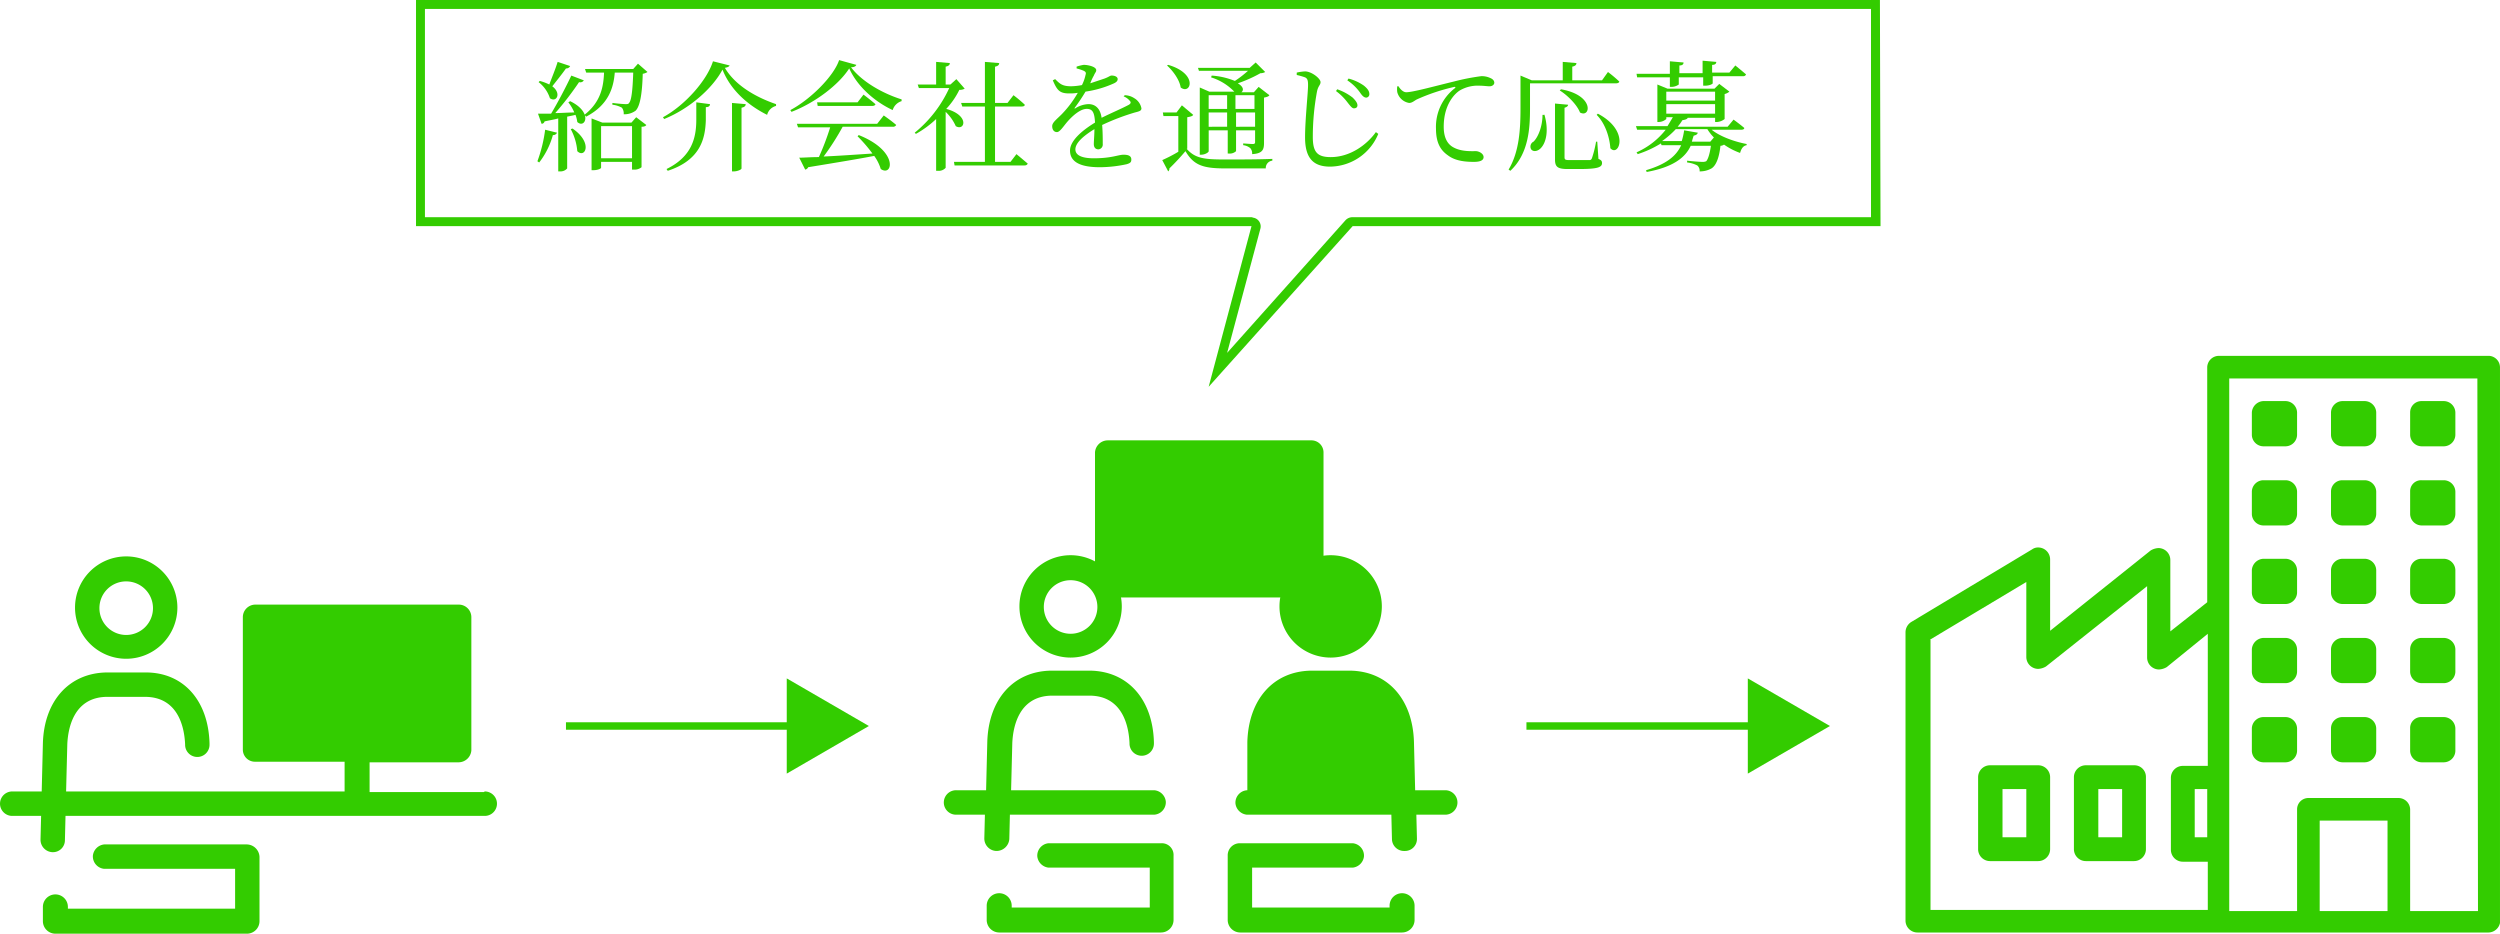
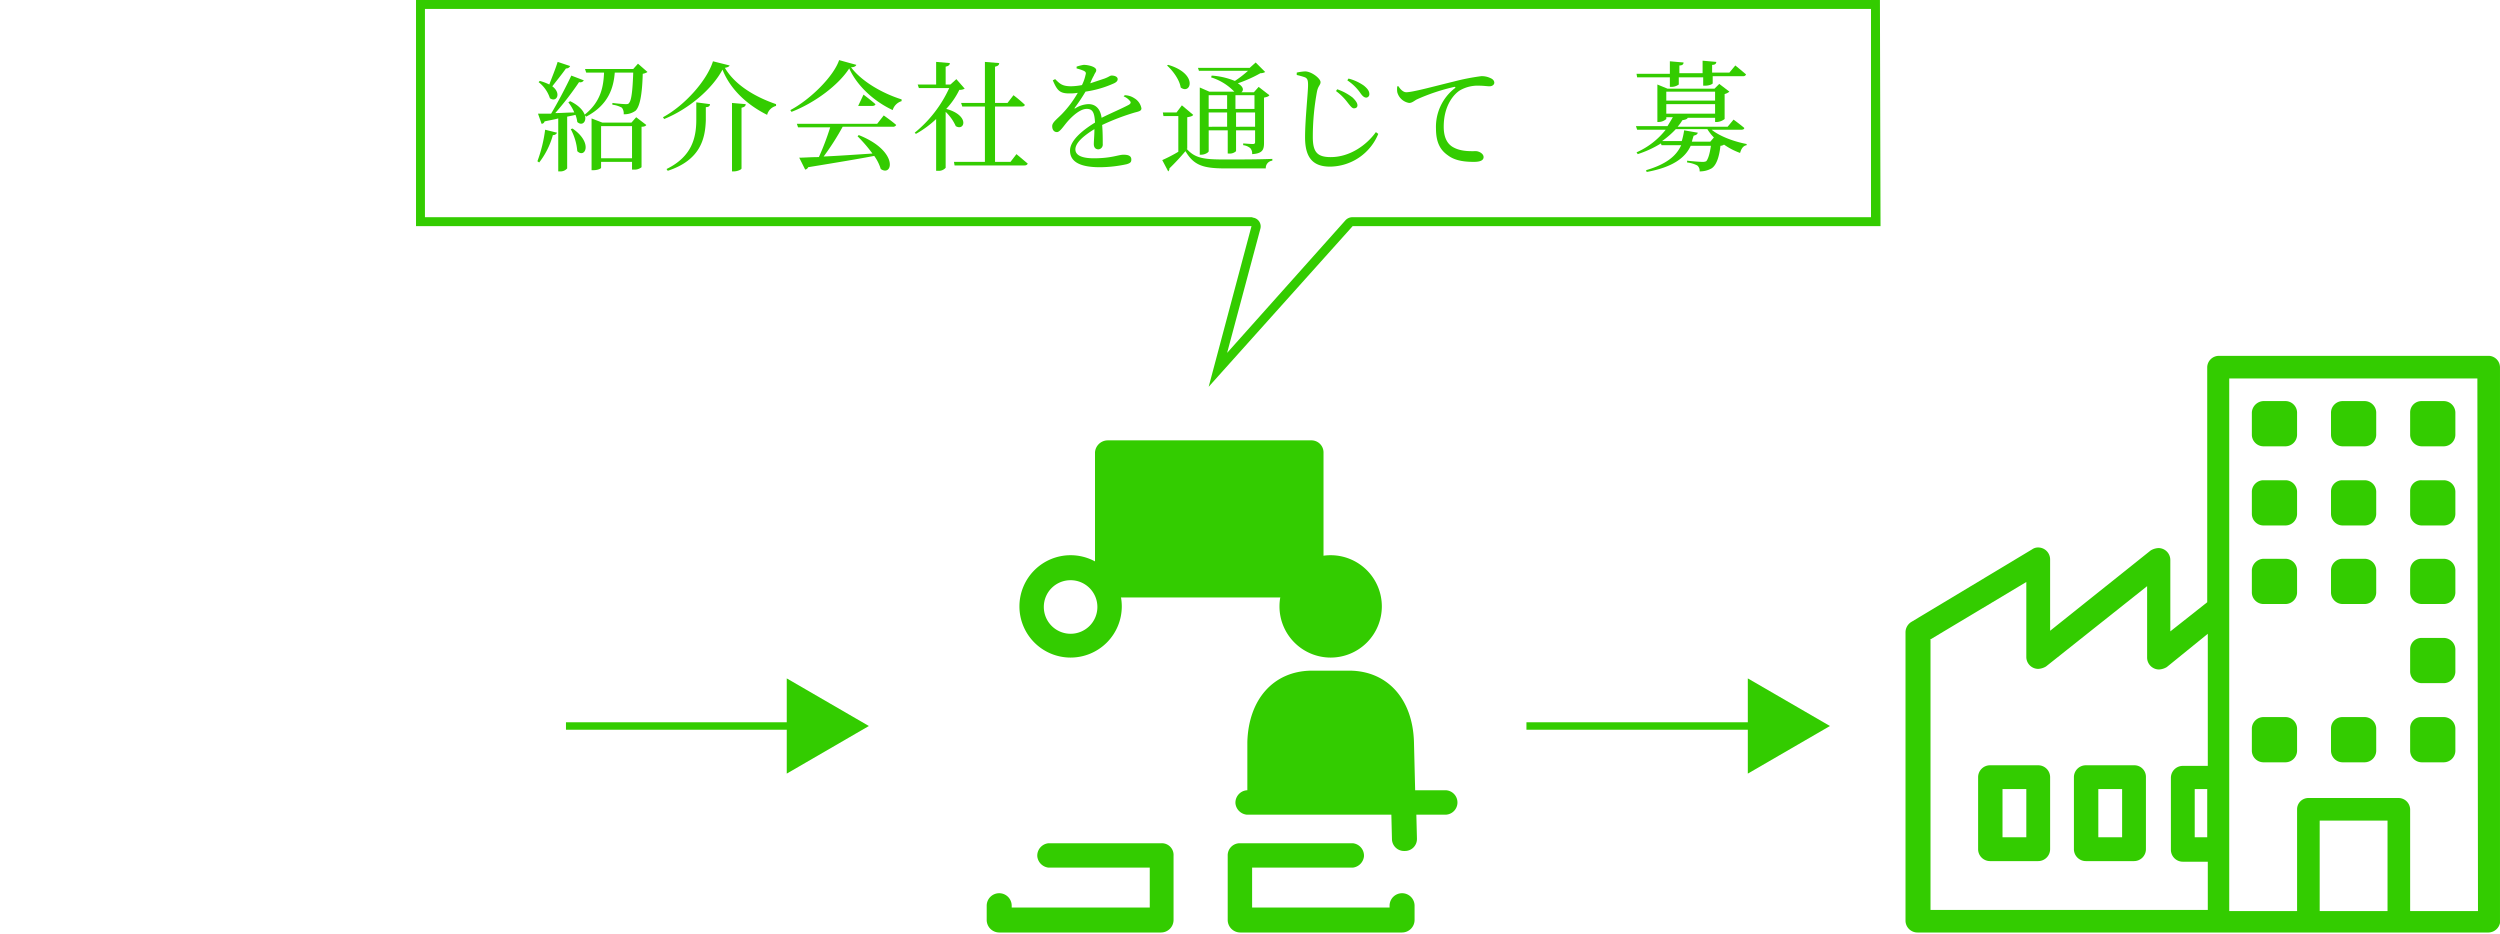
<svg xmlns="http://www.w3.org/2000/svg" width="670" height="250.229" viewBox="0 0 670 250.229">
  <g id="about2" transform="translate(0.108)">
    <path id="Path_76" data-name="Path 76" d="M95,122h63" transform="translate(56.573 72.569)" fill="none" stroke="#3c0" stroke-miterlimit="10" stroke-width="2" />
    <path id="Path_77" data-name="Path 77" d="M132.1,139.517l22.009-12.759L132.1,114Z" transform="translate(78.641 67.811)" fill="#3c0" />
    <path id="Path_78" data-name="Path 78" d="M256.4,122h63" transform="translate(152.578 72.569)" fill="none" stroke="#3c0" stroke-miterlimit="10" stroke-width="2" />
    <g id="Group_293" data-name="Group 293" transform="translate(-0.108)">
      <path id="Path_79" data-name="Path 79" d="M293.6,139.517l22.009-12.759L293.6,114Z" transform="translate(174.814 67.811)" fill="#3c0" />
-       <path id="Path_80" data-name="Path 80" d="M33.715,120.931A13.716,13.716,0,1,0,20,107.216a13.715,13.715,0,0,0,13.716,13.716Zm0-20.733a7.177,7.177,0,1,1-7.177,7.177,7.147,7.147,0,0,1,7.177-7.177Zm35.724,73.841v17.224a3.369,3.369,0,0,1-3.349,3.349H14.736a3.369,3.369,0,0,1-3.349-3.349v-3.828a3.349,3.349,0,1,1,6.7,0v.478H62.9V177.229H27.814a3.343,3.343,0,0,1-3.03-3.509,3.4,3.4,0,0,1,3.03-3.03H66.09a3.479,3.479,0,0,1,3.349,3.349Zm60.125-17.384H98.943v-7.974h23.922a3.452,3.452,0,0,0,3.349-3.19V109.767a3.369,3.369,0,0,0-3.349-3.349H68.323a3.369,3.369,0,0,0-3.349,3.349v35.565a3.237,3.237,0,0,0,3.349,3.19H92.245V156.5H17.607l.319-12.6c.159-3.828,1.435-12.6,10.526-12.759H38.978c9.091.159,10.366,8.931,10.526,12.759a3.27,3.27,0,1,0,6.539.159v-.478c-.319-11.483-7.017-18.978-17.065-18.978H28.452c-10.047.159-16.746,7.655-17.065,18.978L11.068,156.5H3.413a3.278,3.278,0,1,0-.478,6.539h7.974l-.159,6.379a3.34,3.34,0,0,0,3.19,3.349H14.1a3.2,3.2,0,0,0,3.19-3.19l.159-6.539H129.564a3.278,3.278,0,1,0,.478-6.539.586.586,0,0,0-.478.159Z" transform="translate(0.108 55.617)" fill="#3c0" />
      <path id="Path_81" data-name="Path 81" d="M184.916,120.731A13.716,13.716,0,1,0,171.2,107.016a13.715,13.715,0,0,0,13.716,13.716Zm0-20.733a7.177,7.177,0,1,1-7.177,7.177A7.147,7.147,0,0,1,184.916,100Z" transform="translate(102.006 55.498)" fill="#3c0" />
-       <path id="Path_82" data-name="Path 82" d="M214.961,144.756H176.526l.319-12.6c.16-3.828,1.435-12.6,10.526-12.759h10.366c9.091.159,10.366,8.931,10.526,12.759a3.27,3.27,0,1,0,6.539.159v-.478c-.319-11.483-7.017-18.978-17.065-19.138H187.211c-10.047.159-16.746,7.655-17.065,19.138l-.319,12.918h-7.815a3.278,3.278,0,0,0-.478,6.539h7.974l-.159,6.379a3.34,3.34,0,0,0,3.19,3.349h.159a3.452,3.452,0,0,0,3.349-3.19l.159-6.539h38.754a3.343,3.343,0,0,0,3.03-3.509,3.4,3.4,0,0,0-3.03-3.03Z" transform="translate(94.448 67.037)" fill="#3c0" />
      <path id="Path_83" data-name="Path 83" d="M212.588,141.7h-30.3a3.343,3.343,0,0,0-3.03,3.509,3.4,3.4,0,0,0,3.03,3.03H209.4v10.685h-37v-.478a3.349,3.349,0,0,0-6.7,0h0v3.828a3.369,3.369,0,0,0,3.349,3.349h43.379a3.369,3.369,0,0,0,3.349-3.349V145.049a3.142,3.142,0,0,0-3.19-3.349Z" transform="translate(98.735 84.287)" fill="#3c0" />
      <path id="Path_84" data-name="Path 84" d="M241.792,74H187.249a3.452,3.452,0,0,0-3.349,3.19v35.724a3.237,3.237,0,0,0,3.349,3.19h54.543a3.452,3.452,0,0,0,3.349-3.19V77.19A3.237,3.237,0,0,0,241.792,74Z" transform="translate(109.561 44.017)" fill="#3c0" />
      <path id="Path_85" data-name="Path 85" d="M242.331,107.016a13.716,13.716,0,1,0-13.716,13.716,13.715,13.715,0,0,0,13.716-13.716Z" transform="translate(128.001 55.498)" fill="#3c0" />
      <path id="Path_86" data-name="Path 86" d="M263.483,144.756h-7.815l-.319-12.918c-.319-11.483-7.017-18.978-17.065-19.138H227.759c-10.047.159-16.746,7.655-17.065,19.138v12.918h-.159a3.343,3.343,0,0,0-3.03,3.509,3.4,3.4,0,0,0,3.03,3.03h38.754l.16,6.539a3.237,3.237,0,0,0,3.349,3.19h.159a3.2,3.2,0,0,0,3.19-3.19v-.16l-.16-6.379h7.5a3.278,3.278,0,1,0,.478-6.539Z" transform="translate(123.594 67.037)" fill="#3c0" />
      <path id="Path_87" data-name="Path 87" d="M209.39,141.7h30.3a3.343,3.343,0,0,1,3.03,3.509,3.4,3.4,0,0,1-3.03,3.03H212.739v10.685h36.841v-.478a3.349,3.349,0,1,1,6.7,0v3.828a3.369,3.369,0,0,1-3.349,3.349H209.549a3.369,3.369,0,0,1-3.349-3.349V145.049a3.237,3.237,0,0,1,3.19-3.349Z" transform="translate(122.826 84.287)" fill="#3c0" />
      <path id="Path_88" data-name="Path 88" d="M459.736,2.392V58.211H320.667a2.561,2.561,0,0,0-1.754.8L287.175,94.573l8.931-33.332a2.377,2.377,0,0,0-1.754-2.871c-.16,0-.478-.159-.638-.159H72.192V2.392H459.736ZM462.128,0H69.8V60.6H293.714l-11.483,43.06L320.826,60.6H462.288L462.128,0Z" transform="translate(41.691)" fill="#3c0" />
      <path id="Path_89" data-name="Path 89" d="M348.408,128.6H335.49a3.2,3.2,0,0,0-3.19,3.19v19.3a3.2,3.2,0,0,0,3.19,3.19h12.918a3.2,3.2,0,0,0,3.19-3.19v-19.3a3.2,3.2,0,0,0-3.19-3.19Zm-3.19,19.3h-6.379V134.979h6.379Z" transform="translate(197.834 76.495)" fill="#3c0" />
      <path id="Path_90" data-name="Path 90" d="M364.508,128.6H351.59a3.2,3.2,0,0,0-3.19,3.19v19.3a3.2,3.2,0,0,0,3.19,3.19h12.918a3.2,3.2,0,0,0,3.19-3.19v-19.3a3.1,3.1,0,0,0-3.19-3.19Zm-3.19,19.3h-6.379V134.979h6.379Z" transform="translate(207.41 76.495)" fill="#3c0" />
      <path id="Path_91" data-name="Path 91" d="M476.553,59.8H403.988a3.137,3.137,0,0,0-3.03,3.03v63l-9.888,7.815V114.5a3.2,3.2,0,0,0-3.19-3.19,4.523,4.523,0,0,0-2.073.638l-26.953,21.53V114.343a3.2,3.2,0,0,0-3.19-3.19,2.694,2.694,0,0,0-1.595.478l-32.375,19.457A3.289,3.289,0,0,0,320.1,133.8v77.349a3.2,3.2,0,0,0,3.19,3.19h153.1a3.219,3.219,0,0,0,3.03-2.552V62.83a3.11,3.11,0,0,0-2.871-3.03ZM400.958,188.822h-3.349V175.9h3.349Zm-74.319-52.948,25.836-15.47V140.5a3.2,3.2,0,0,0,3.19,3.19,4.523,4.523,0,0,0,2.073-.638l27.112-21.53v19.138a3.2,3.2,0,0,0,3.19,3.19,4.523,4.523,0,0,0,2.073-.638l11-8.931v35.405h-6.7a3.2,3.2,0,0,0-3.19,3.19v19.3a3.2,3.2,0,0,0,3.19,3.19h6.7v12.918H326.8V135.873ZM431.1,208.6V184.356h18.181V208.6Zm42.422,0H455.342V181.326a3.137,3.137,0,0,0-3.03-3.03H428.07a3.028,3.028,0,0,0-3.03,3.03V208.6H406.859V65.86h66.5Z" transform="translate(190.577 35.571)" fill="#3c0" />
      <path id="Path_92" data-name="Path 92" d="M394.63,67.4h6.06a3.137,3.137,0,0,1,3.03,3.03v6.06a3.137,3.137,0,0,1-3.03,3.03h-6.06a3.137,3.137,0,0,1-3.03-3.03V70.43A3.137,3.137,0,0,1,394.63,67.4Z" transform="translate(233.107 40.092)" fill="#3c0" />
      <path id="Path_93" data-name="Path 93" d="M394.63,80.7h6.06a3.137,3.137,0,0,1,3.03,3.03v6.06a3.137,3.137,0,0,1-3.03,3.03h-6.06a3.137,3.137,0,0,1-3.03-3.03V83.73A3.028,3.028,0,0,1,394.63,80.7Z" transform="translate(233.107 48.003)" fill="#3c0" />
      <path id="Path_94" data-name="Path 94" d="M394.63,93.9h6.06a3.137,3.137,0,0,1,3.03,3.03v6.06a3.137,3.137,0,0,1-3.03,3.03h-6.06a3.137,3.137,0,0,1-3.03-3.03V96.93A3.137,3.137,0,0,1,394.63,93.9Z" transform="translate(233.107 55.855)" fill="#3c0" />
-       <path id="Path_95" data-name="Path 95" d="M394.63,107.2h6.06a3.137,3.137,0,0,1,3.03,3.03v6.06a3.137,3.137,0,0,1-3.03,3.03h-6.06a3.137,3.137,0,0,1-3.03-3.03v-6.06A3.137,3.137,0,0,1,394.63,107.2Z" transform="translate(233.107 63.766)" fill="#3c0" />
      <path id="Path_96" data-name="Path 96" d="M394.63,120.5h6.06a3.137,3.137,0,0,1,3.03,3.03v6.06a3.137,3.137,0,0,1-3.03,3.03h-6.06a3.137,3.137,0,0,1-3.03-3.03v-6.06A3.028,3.028,0,0,1,394.63,120.5Z" transform="translate(233.107 71.677)" fill="#3c0" />
      <path id="Path_97" data-name="Path 97" d="M381.33,67.4h6.06a3.137,3.137,0,0,1,3.03,3.03v6.06a3.137,3.137,0,0,1-3.03,3.03h-6.06a3.137,3.137,0,0,1-3.03-3.03V70.43A3.258,3.258,0,0,1,381.33,67.4Z" transform="translate(225.196 40.092)" fill="#3c0" />
      <path id="Path_98" data-name="Path 98" d="M381.33,80.7h6.06a3.137,3.137,0,0,1,3.03,3.03v6.06a3.137,3.137,0,0,1-3.03,3.03h-6.06a3.137,3.137,0,0,1-3.03-3.03V83.73A3.134,3.134,0,0,1,381.33,80.7Z" transform="translate(225.196 48.003)" fill="#3c0" />
      <path id="Path_99" data-name="Path 99" d="M381.33,93.9h6.06a3.137,3.137,0,0,1,3.03,3.03v6.06a3.137,3.137,0,0,1-3.03,3.03h-6.06a3.137,3.137,0,0,1-3.03-3.03V96.93A3.258,3.258,0,0,1,381.33,93.9Z" transform="translate(225.196 55.855)" fill="#3c0" />
-       <path id="Path_100" data-name="Path 100" d="M381.33,107.2h6.06a3.137,3.137,0,0,1,3.03,3.03v6.06a3.137,3.137,0,0,1-3.03,3.03h-6.06a3.137,3.137,0,0,1-3.03-3.03v-6.06A3.258,3.258,0,0,1,381.33,107.2Z" transform="translate(225.196 63.766)" fill="#3c0" />
      <path id="Path_101" data-name="Path 101" d="M381.33,120.5h6.06a3.137,3.137,0,0,1,3.03,3.03v6.06a3.137,3.137,0,0,1-3.03,3.03h-6.06a3.137,3.137,0,0,1-3.03-3.03v-6.06A3.134,3.134,0,0,1,381.33,120.5Z" transform="translate(225.196 71.677)" fill="#3c0" />
      <path id="Path_102" data-name="Path 102" d="M407.93,67.4h6.06a3.137,3.137,0,0,1,3.03,3.03v6.06a3.137,3.137,0,0,1-3.03,3.03h-6.06a3.137,3.137,0,0,1-3.03-3.03V70.43A3.028,3.028,0,0,1,407.93,67.4Z" transform="translate(241.018 40.092)" fill="#3c0" />
      <path id="Path_103" data-name="Path 103" d="M407.93,80.7h6.06a3.137,3.137,0,0,1,3.03,3.03v6.06a3.137,3.137,0,0,1-3.03,3.03h-6.06a3.137,3.137,0,0,1-3.03-3.03V83.73A2.932,2.932,0,0,1,407.93,80.7Z" transform="translate(241.018 48.003)" fill="#3c0" />
      <path id="Path_104" data-name="Path 104" d="M407.93,93.9h6.06a3.137,3.137,0,0,1,3.03,3.03v6.06a3.137,3.137,0,0,1-3.03,3.03h-6.06a3.137,3.137,0,0,1-3.03-3.03V96.93A3.028,3.028,0,0,1,407.93,93.9Z" transform="translate(241.018 55.855)" fill="#3c0" />
      <path id="Path_105" data-name="Path 105" d="M407.93,107.2h6.06a3.137,3.137,0,0,1,3.03,3.03v6.06a3.137,3.137,0,0,1-3.03,3.03h-6.06a3.137,3.137,0,0,1-3.03-3.03v-6.06A3.028,3.028,0,0,1,407.93,107.2Z" transform="translate(241.018 63.766)" fill="#3c0" />
      <path id="Path_106" data-name="Path 106" d="M407.93,120.5h6.06a3.137,3.137,0,0,1,3.03,3.03v6.06a3.137,3.137,0,0,1-3.03,3.03h-6.06a3.137,3.137,0,0,1-3.03-3.03v-6.06A2.932,2.932,0,0,1,407.93,120.5Z" transform="translate(241.018 71.677)" fill="#3c0" />
    </g>
    <g id="Group_295" data-name="Group 295" transform="translate(143.918 16.108)">
      <g id="Group_294" data-name="Group 294">
        <path id="Path_107" data-name="Path 107" d="M90.2,37.034a38.568,38.568,0,0,0,2.073-8.453l3.19.8a1.148,1.148,0,0,1-1.116.638,21.14,21.14,0,0,1-3.668,7.336Zm8.772-16.108c6.22,3.03,3.987,7.5,1.914,5.582a8.411,8.411,0,0,0-.478-1.914c-.638.159-1.435.319-2.233.478V38.947a2.316,2.316,0,0,1-1.914.8h-.478V25.551c-1.116.319-2.233.478-3.668.8a.814.814,0,0,1-.8.638l-.957-2.711h3.509c1.914-3.19,3.987-7.177,5.422-10.207l3.349,1.276a1.1,1.1,0,0,1-1.276.478,83.242,83.242,0,0,1-6.379,8.293c1.595,0,3.349-.159,5.1-.159a11.056,11.056,0,0,0-1.595-2.711Zm0-9.409a1.148,1.148,0,0,1-1.116.638c-1.116,1.595-2.552,3.349-3.668,4.784,2.552,1.914,1.116,4.466-.638,3.19a8.93,8.93,0,0,0-3.03-4.306l.319-.319a14.545,14.545,0,0,1,2.552.957c.638-1.754,1.595-3.987,2.233-6.06Zm.638,16.746c5.582,3.828,3.349,8.134,1.276,6.06a14.93,14.93,0,0,0-1.754-5.9Zm11.323-14.991c-.319,3.987-1.595,8.612-7.655,11.8l-.478-.478c4.466-3.509,5.1-7.655,5.263-11.323h-4.784l-.319-.957h12.918l1.276-1.435,2.552,2.233a3.5,3.5,0,0,1-1.276.478c-.159,5.741-.8,8.772-1.914,9.888a5.061,5.061,0,0,1-3.19.957,2.565,2.565,0,0,0-.478-1.754,6.851,6.851,0,0,0-2.552-.8V21.4c1.116.159,3.03.319,3.509.319s.8,0,.957-.319c.638-.638.957-3.349,1.116-8.134h-4.944Zm5.741,11.961,2.711,2.073c-.159.319-.638.478-1.276.478V38.628a2.972,2.972,0,0,1-2.073.638h-.478V37.193h-8.293v1.595c0,.159-.8.638-2.073.638h-.478V25.551l2.871,1.116H115.4Zm-1.116,11V27.624h-8.293v8.612Z" transform="translate(-90.2 -9.922)" fill="#3c0" />
        <path id="Path_108" data-name="Path 108" d="M111.619,25.77l-.319-.478c5.9-3.19,11.8-9.888,13.4-14.991l4.466,1.116c-.159.319-.478.478-1.276.638,2.711,4.625,8.134,7.815,13.716,9.728v.478a3.307,3.307,0,0,0-2.392,2.392c-5.422-2.711-9.888-6.858-11.961-12.121C124.537,17.636,118.317,23.059,111.619,25.77Zm12.28-3.987c0,.478-.319.8-1.116.8v3.509c-.159,4.944-1.435,10.685-10.207,13.556l-.319-.478c6.858-3.349,7.974-8.453,7.974-13.237V21.3Zm9.569,0c0,.478-.319.8-1.116.957V39.007c0,.319-1.116.8-2.073.8H129.8V21.464Z" transform="translate(-77.649 -9.981)" fill="#3c0" />
-         <path id="Path_109" data-name="Path 109" d="M150.4,11.376c-.16.319-.478.638-1.435.638,2.871,3.828,8.453,7.017,13.556,8.612V21.1a3.587,3.587,0,0,0-2.392,2.392c-5.1-2.392-9.569-6.539-11.642-11.164-2.871,4.466-9.25,9.25-15.47,11.642L132.7,23.5c5.422-2.871,11.642-9.091,13.078-13.4Zm7.336,13.556s2.073,1.435,3.349,2.552a.964.964,0,0,1-.957.478h-13.4a67.89,67.89,0,0,1-5.1,7.974c3.668-.159,8.293-.478,13.078-.8a39.766,39.766,0,0,0-3.987-4.625l.319-.319c10.845,4.306,9.091,11.323,5.9,9.091a12.047,12.047,0,0,0-1.754-3.509c-4.147.8-9.888,1.754-17.7,3.03a1.06,1.06,0,0,1-.8.638l-1.595-3.19c1.276,0,3.03-.159,5.263-.159a68.434,68.434,0,0,0,3.03-7.974h-8.612l-.319-.957h21.53Zm-5.422-5.582s1.914,1.435,3.19,2.552c0,.319-.478.478-.8.478H140.036l-.16-.957h10.845Z" transform="translate(-64.92 -10.1)" fill="#3c0" />
+         <path id="Path_109" data-name="Path 109" d="M150.4,11.376c-.16.319-.478.638-1.435.638,2.871,3.828,8.453,7.017,13.556,8.612V21.1a3.587,3.587,0,0,0-2.392,2.392c-5.1-2.392-9.569-6.539-11.642-11.164-2.871,4.466-9.25,9.25-15.47,11.642L132.7,23.5c5.422-2.871,11.642-9.091,13.078-13.4Zm7.336,13.556s2.073,1.435,3.349,2.552a.964.964,0,0,1-.957.478h-13.4a67.89,67.89,0,0,1-5.1,7.974c3.668-.159,8.293-.478,13.078-.8a39.766,39.766,0,0,0-3.987-4.625l.319-.319c10.845,4.306,9.091,11.323,5.9,9.091a12.047,12.047,0,0,0-1.754-3.509c-4.147.8-9.888,1.754-17.7,3.03a1.06,1.06,0,0,1-.8.638l-1.595-3.19c1.276,0,3.03-.159,5.263-.159a68.434,68.434,0,0,0,3.03-7.974h-8.612l-.319-.957h21.53Zm-5.422-5.582s1.914,1.435,3.19,2.552c0,.319-.478.478-.8.478H140.036h10.845Z" transform="translate(-64.92 -10.1)" fill="#3c0" />
        <path id="Path_110" data-name="Path 110" d="M167,17.577a2.7,2.7,0,0,1-1.435.319,20.854,20.854,0,0,1-3.509,5.1c6.379,1.754,4.944,6.06,2.552,4.625a12.066,12.066,0,0,0-2.711-3.828V38.788a2.464,2.464,0,0,1-2.073.8h-.478V25.71a26.4,26.4,0,0,1-5.422,3.987l-.319-.319a33.231,33.231,0,0,0,9.25-11.961h-8.134l-.319-.957h4.944V10.4l3.668.319c0,.478-.319.8-1.116.957V16.46h1.276l1.595-1.435ZM180.872,35.12s1.914,1.595,3.03,2.552a.877.877,0,0,1-.8.478H164.285l-.16-.957h8.293V22.361h-6.06l-.319-.957h6.379v-11l3.828.319c0,.478-.319.8-1.116.957V21.4h3.349l1.595-2.073a35.389,35.389,0,0,1,3.03,2.552c0,.319-.319.478-.8.478H175.13V37.193h4.147Z" transform="translate(-52.488 -9.922)" fill="#3c0" />
        <path id="Path_111" data-name="Path 111" d="M196.157,19.034a4.812,4.812,0,0,1,2.552.8,3.968,3.968,0,0,1,1.914,2.711c0,.638-.478.8-1.754,1.116a60.925,60.925,0,0,0-8.772,3.349c.16,1.754.16,3.987.16,5.1a1.288,1.288,0,0,1-1.116,1.435c-.638,0-1.276-.319-1.276-1.435,0-.8.16-2.392.16-3.987-2.871,1.754-5.1,3.668-5.1,5.422,0,1.595,1.754,2.392,4.944,2.392,4.784,0,6.539-.957,7.974-.957,1.276,0,2.073.319,2.073,1.276,0,.638-.16.957-1.276,1.276a34.429,34.429,0,0,1-7.177.8c-6.06,0-7.974-1.914-7.974-4.466s3.03-5.263,6.7-7.5c-.159-2.711-.638-3.668-2.233-3.668-1.754,0-3.828,1.914-5.1,3.349-1.116,1.276-2.073,2.871-2.871,2.871s-1.276-.638-1.276-1.595,1.116-1.754,2.552-3.19a28.421,28.421,0,0,0,4.306-5.741,12.071,12.071,0,0,1-2.392.159c-2.552,0-3.19-.957-4.306-3.509l.638-.319c1.276,1.276,1.914,1.914,4.306,1.914a17.573,17.573,0,0,0,2.871-.319,11.121,11.121,0,0,0,.957-2.711c.16-.478.16-.8-.478-1.116a13.3,13.3,0,0,0-1.914-.638v-.478a11.14,11.14,0,0,1,1.914-.478c1.116,0,3.349.478,3.349,1.435,0,.478-.319.638-.638,1.435a12.913,12.913,0,0,0-.957,2.073l3.828-1.276c1.276-.478,1.435-.8,1.914-.8.8,0,1.595.319,1.595.957,0,.478-.319.8-.957,1.116a28.071,28.071,0,0,1-7.655,2.233,49.669,49.669,0,0,1-2.871,4.306c-.16.159,0,.319.159.159a7.008,7.008,0,0,1,3.509-1.116c1.914,0,3.19,1.276,3.509,3.668,2.552-1.276,5.582-2.552,7.336-3.509.478-.319.638-.638.16-1.116a4.071,4.071,0,0,0-1.595-1.116Z" transform="translate(-38.747 -9.624)" fill="#3c0" />
        <path id="Path_112" data-name="Path 112" d="M201.739,33.625c2.233,2.552,4.625,2.871,10.207,2.871,3.828,0,8.772,0,12.759-.159v.478a1.948,1.948,0,0,0-1.754,2.073H212.105c-5.9,0-8.453-.8-10.685-4.625a61.235,61.235,0,0,1-4.306,4.625.937.937,0,0,1-.319.8l-1.595-3.03a38.006,38.006,0,0,0,4.306-2.233V24.853h-3.987l-.159-.957h3.668l1.435-1.914,3.03,2.552c-.159.319-.638.478-1.595.638v8.453Zm-4.944-22.487c8.134,2.392,6.06,8.134,3.349,6.06-.319-2.073-2.073-4.466-3.668-5.9Zm8.293,1.754-.319-.957h13.875l1.595-1.435,2.552,2.552a2.471,2.471,0,0,1-1.276.319,36.133,36.133,0,0,1-6.06,2.711c1.595.957,1.595,1.914.957,2.392h3.349l1.276-1.435,2.871,2.233c-.159.319-.638.478-1.435.638V32.03c0,1.754-.319,2.871-3.19,3.03a2.117,2.117,0,0,0-.478-1.595,3.6,3.6,0,0,0-1.914-.8V32.19s2.073.159,2.552.159.638-.159.638-.478v-3.19h-5.1v5.582a2.436,2.436,0,0,1-1.914.638h-.319v-6.22h-5.1v5.582c0,.319-.957.957-2.073.957h-.319V17.2l2.552,1.116h6.7l-.159-.159a14.658,14.658,0,0,0-6.06-3.668l.159-.478a19.808,19.808,0,0,1,6.22,1.435,29.336,29.336,0,0,0,3.509-2.711H205.088Zm2.552,6.379V22.94h4.944V19.272Zm4.944,8.453V23.9H207.64v3.828Zm2.233-8.453V22.94h5.1V19.272Zm5.263,8.453V23.9h-5.1v3.828Z" transform="translate(-27.743 -9.862)" fill="#3c0" />
        <path id="Path_113" data-name="Path 113" d="M217.8,12.957v-.638A12.51,12.51,0,0,1,220.033,12c1.754,0,4.147,1.914,4.147,2.871,0,.8-.638.957-.957,2.552a66.812,66.812,0,0,0-1.116,12.121c0,3.987,1.116,5.422,4.784,5.422,5.263,0,9.728-3.349,12.121-6.7l.638.478a14.113,14.113,0,0,1-12.918,8.772c-4.306,0-6.7-2.073-6.7-7.815,0-4.784.8-11.961.8-14.035,0-1.276-.159-1.754-.8-2.073A20.328,20.328,0,0,0,217.8,12.957Zm13.716,7.5a14.932,14.932,0,0,0-3.19-3.19l.319-.478a14.216,14.216,0,0,1,4.147,2.233c.8.8,1.276,1.435,1.276,2.073,0,.478-.319.8-.957.8C232.632,21.888,232.153,21.25,231.516,20.453Zm3.19-2.871a12.98,12.98,0,0,0-3.349-3.19l.319-.478a12.623,12.623,0,0,1,4.147,1.914c.957.8,1.435,1.435,1.435,2.233a.893.893,0,0,1-.8.957C235.822,19.017,235.343,18.539,234.705,17.582Z" transform="translate(-14.3 -8.97)" fill="#3c0" />
        <path id="Path_114" data-name="Path 114" d="M235.045,15.511c.478.8,1.276,1.595,2.073,1.595,1.754,0,7.5-1.595,12.759-2.871a59.194,59.194,0,0,1,7.336-1.435,5.326,5.326,0,0,1,2.392.478c.8.319,1.116.8,1.116,1.276s-.478.957-1.276.957c-.638,0-1.595-.159-2.711-.159a9.5,9.5,0,0,0-5.263,1.276c-1.276.8-4.306,3.668-4.306,9.728,0,3.509,1.435,4.944,2.711,5.582,2.073,1.116,4.784.957,5.9.957.8,0,2.073.638,2.073,1.595s-1.116,1.276-2.552,1.276c-2.073,0-4.944-.159-7.017-1.754-2.073-1.435-3.19-3.509-3.19-7.177a13.115,13.115,0,0,1,5.1-10.845c.159-.159.159-.319-.159-.319a52.4,52.4,0,0,0-10.047,3.349c-.638.319-1.276.957-2.073.957a3.939,3.939,0,0,1-3.19-2.871,5.316,5.316,0,0,1,0-1.595Z" transform="translate(-4.274 -8.494)" fill="#3c0" />
-         <path id="Path_115" data-name="Path 115" d="M259.141,16.141v6.7c0,5.263-.319,12.121-5.263,16.746l-.478-.319c2.871-4.784,3.19-10.845,3.19-16.427V14.068l3.03,1.276h8.293V10.4l3.668.319c0,.478-.319.8-1.116.957v3.668h7.974l1.595-2.233a35.38,35.38,0,0,1,3.03,2.552c0,.319-.478.478-.8.478H259.141Zm3.828,8.293c1.276,4.306.478,7.5-.8,8.931-.8.957-2.073,1.276-2.711.478a1.471,1.471,0,0,1,.638-2.073c1.276-1.276,2.392-4.147,2.392-7.177h.479ZM277.482,36.4c.8.319.957.638.957,1.116,0,1.116-1.116,1.595-6.06,1.595h-3.19c-2.711,0-3.349-.638-3.349-2.552V21.564l3.509.319c0,.319-.319.638-.957.8V35.917c0,.638.159.8,1.276.8h5.422c.319,0,.478-.159.638-.478a28.448,28.448,0,0,0,1.116-4.466h.319Zm-10.047-18.66c9.091,1.595,7.974,7.815,5.1,6.22-.8-2.073-3.349-4.625-5.422-5.9Zm9.888,6.539c8.772,4.625,5.582,11.8,3.349,9.25-.159-2.392-1.116-6.379-3.668-8.931Z" transform="translate(6.876 -9.922)" fill="#3c0" />
        <path id="Path_116" data-name="Path 116" d="M294.895,28.541c2.233,1.914,6.22,3.349,9.569,3.987v.319c-.957.159-1.435.957-1.754,2.073a18.312,18.312,0,0,1-4.306-2.233,1.71,1.71,0,0,1-.957.319c-.319,3.03-1.116,5.263-2.392,6.06a6.281,6.281,0,0,1-3.19.8,1.849,1.849,0,0,0-.638-1.595,7.879,7.879,0,0,0-2.711-.8v-.478c1.276.159,3.349.319,3.987.319a2.365,2.365,0,0,0,1.116-.159c.478-.478.957-1.914,1.276-4.147h-5.422c-1.435,3.19-4.784,5.741-11.8,7.017l-.159-.478c5.422-1.595,8.134-3.828,9.409-6.7h-5.263l-.159-.478a28.124,28.124,0,0,1-6.22,2.871l-.319-.478a20.514,20.514,0,0,0,7.815-6.06h-7.655l-.319-.957h8.453l1.435-2.392h-1.754v.478a3.182,3.182,0,0,1-2.073.8h-.319V16.579l2.711,1.116h12.6l1.276-1.276,2.711,2.073a3.054,3.054,0,0,1-1.276.638v6.7a3.667,3.667,0,0,1-2.073.8h-.478V25.51h-7.336c-.16.319-.478.478-1.435.638a12.174,12.174,0,0,1-1.276,1.754h13.4l1.595-1.914s1.754,1.276,2.871,2.233c0,.319-.319.478-.8.478h-8.134ZM275.119,14.666l-.159-.957h8.931V10.359l3.668.319c0,.478-.319.8-1.116.8v2.073h6.22V10.2l3.668.319c0,.478-.319.8-1.116.8V13.39h4.625l1.595-1.914s1.754,1.435,2.871,2.392a.737.737,0,0,1-.8.478h-8.134V16.26c0,.159-.8.638-2.073.638h-.478V14.666h-6.539v1.914a3.387,3.387,0,0,1-2.073.638h-.319V14.666Zm20.573,16.108a12.046,12.046,0,0,1-1.754-2.233h-8.453a23.946,23.946,0,0,1-3.668,3.19h5.263a18.543,18.543,0,0,0,.638-2.871l3.668.638c-.159.478-.478.638-1.116.8-.159.478-.319.957-.478,1.595h4.944Zm-12.759-12.28v2.392h13.078V18.493Zm0,5.9h13.078V21.842H282.934Z" transform="translate(19.606 -10.041)" fill="#3c0" />
      </g>
    </g>
  </g>
</svg>